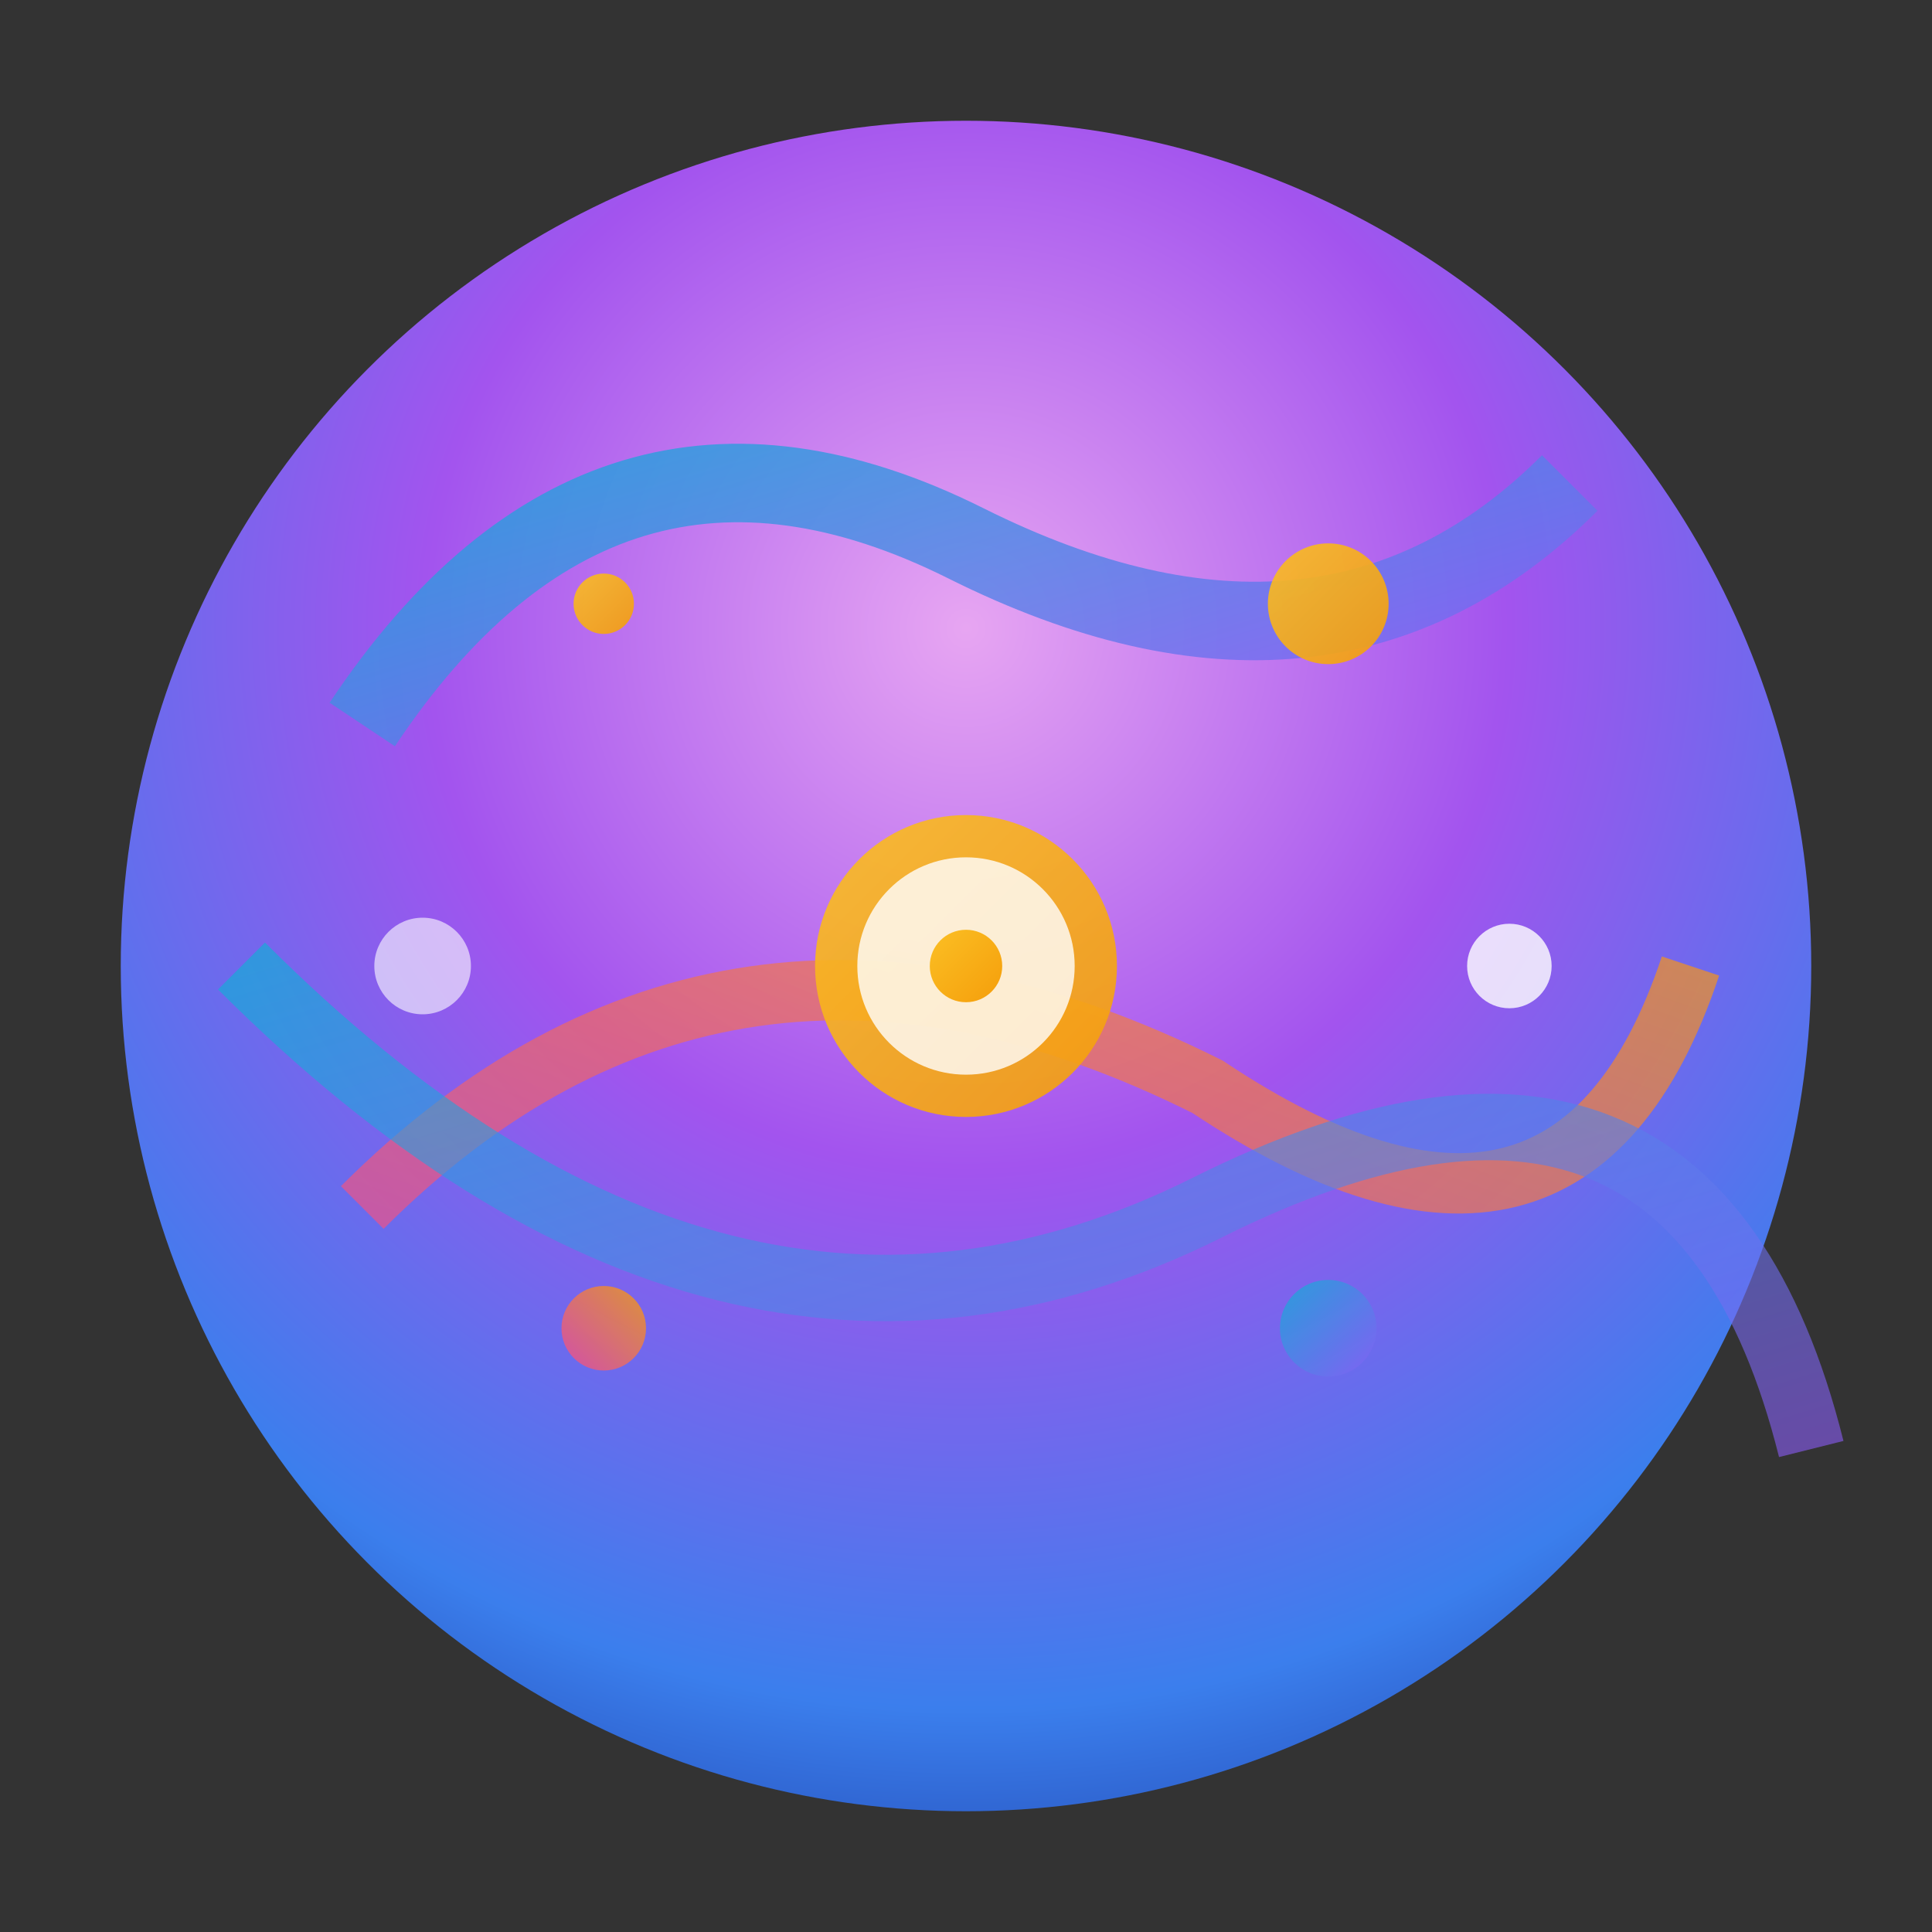
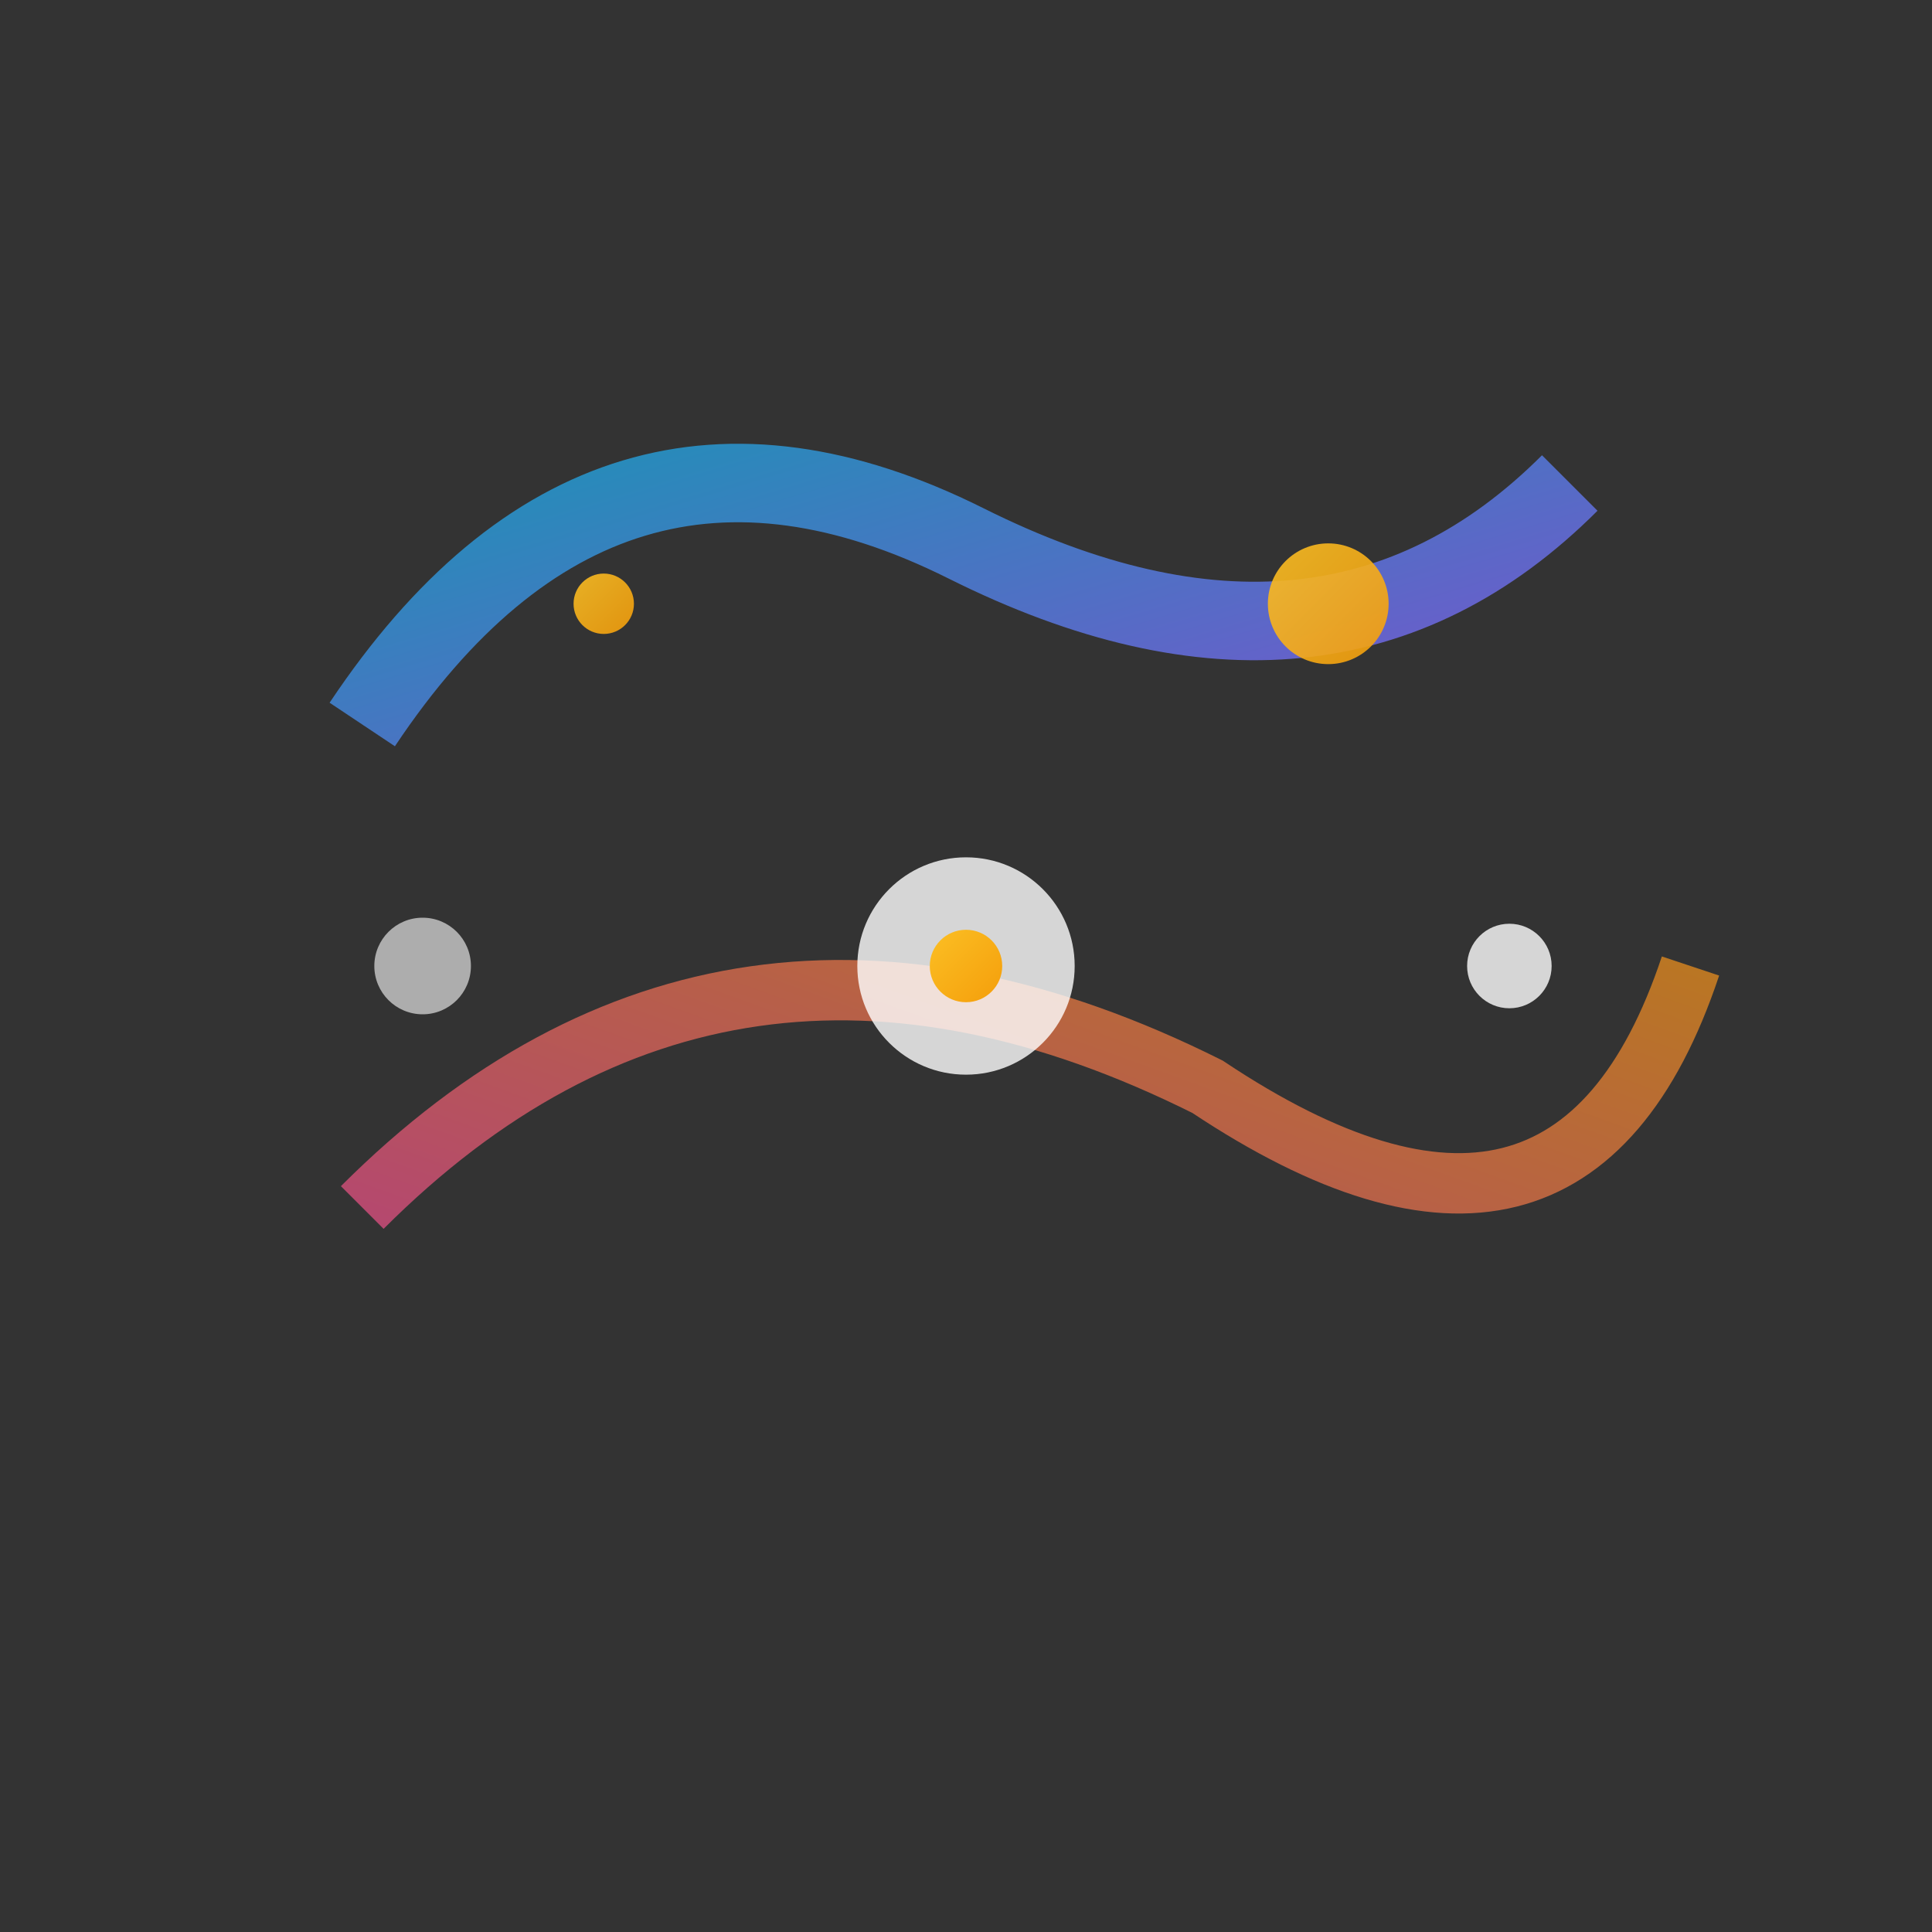
<svg xmlns="http://www.w3.org/2000/svg" width="32" height="32" viewBox="0 0 32 32" fill="none">
  <rect x="0" y="0" width="32" height="32" fill="#333333" stroke="none" />
  <defs>
    <radialGradient id="docsCore" cx="50%" cy="30%" r="80%">
      <stop offset="0%" style="stop-color:#f0abfc" />
      <stop offset="40%" style="stop-color:#a855f7" />
      <stop offset="80%" style="stop-color:#3b82f6" />
      <stop offset="100%" style="stop-color:#1e40af" />
    </radialGradient>
    <linearGradient id="docsFlow1" x1="0%" y1="0%" x2="100%" y2="100%">
      <stop offset="0%" style="stop-color:#06b6d4" />
      <stop offset="100%" style="stop-color:#8b5cf6" />
    </linearGradient>
    <linearGradient id="docsFlow2" x1="100%" y1="0%" x2="0%" y2="100%">
      <stop offset="0%" style="stop-color:#f59e0b" />
      <stop offset="100%" style="stop-color:#ec4899" />
    </linearGradient>
    <linearGradient id="docsSpark" x1="0%" y1="0%" x2="100%" y2="100%">
      <stop offset="0%" style="stop-color:#fbbf24" />
      <stop offset="100%" style="stop-color:#f59e0b" />
    </linearGradient>
    <linearGradient id="textGrad" x1="0%" y1="0%" x2="100%" y2="100%">
      <stop offset="0%" style="stop-color:#1e293b" />
      <stop offset="100%" style="stop-color:#3b82f6" />
    </linearGradient>
  </defs>
  <g transform="translate(2, 2)">
-     <circle cx="14" cy="14" r="14" fill="url(#docsCore)" opacity="0.95" />
    <path d="M4 10 Q8 4, 14 7 Q20 10, 24 6" stroke="url(#docsFlow1)" stroke-width="1.3" fill="none" opacity="0.8" />
    <path d="M4 18 Q10 12, 18 16 Q24 20, 26 14" stroke="url(#docsFlow2)" stroke-width="1" fill="none" opacity="0.7" />
-     <path d="M2 14 Q10 22, 18 18 Q26 14, 28 22" stroke="url(#docsFlow1)" stroke-width="1.1" fill="none" opacity="0.6" />
-     <circle cx="14" cy="14" r="2.5" fill="url(#docsSpark)" opacity="0.9" />
    <circle cx="14" cy="14" r="1.8" fill="white" opacity="0.8" />
    <circle cx="14" cy="14" r="0.6" fill="url(#docsSpark)" />
    <circle cx="20" cy="8" r="1" fill="url(#docsSpark)" opacity="0.9" />
    <circle cx="23" cy="14" r="0.7" fill="white" opacity="0.8" />
-     <circle cx="20" cy="20" r="0.8" fill="url(#docsFlow1)" opacity="0.7" />
-     <circle cx="8" cy="20" r="0.7" fill="url(#docsFlow2)" opacity="0.8" />
    <circle cx="5" cy="14" r="0.8" fill="white" opacity="0.6" />
    <circle cx="8" cy="8" r="0.5" fill="url(#docsSpark)" opacity="0.9" />
  </g>
</svg>